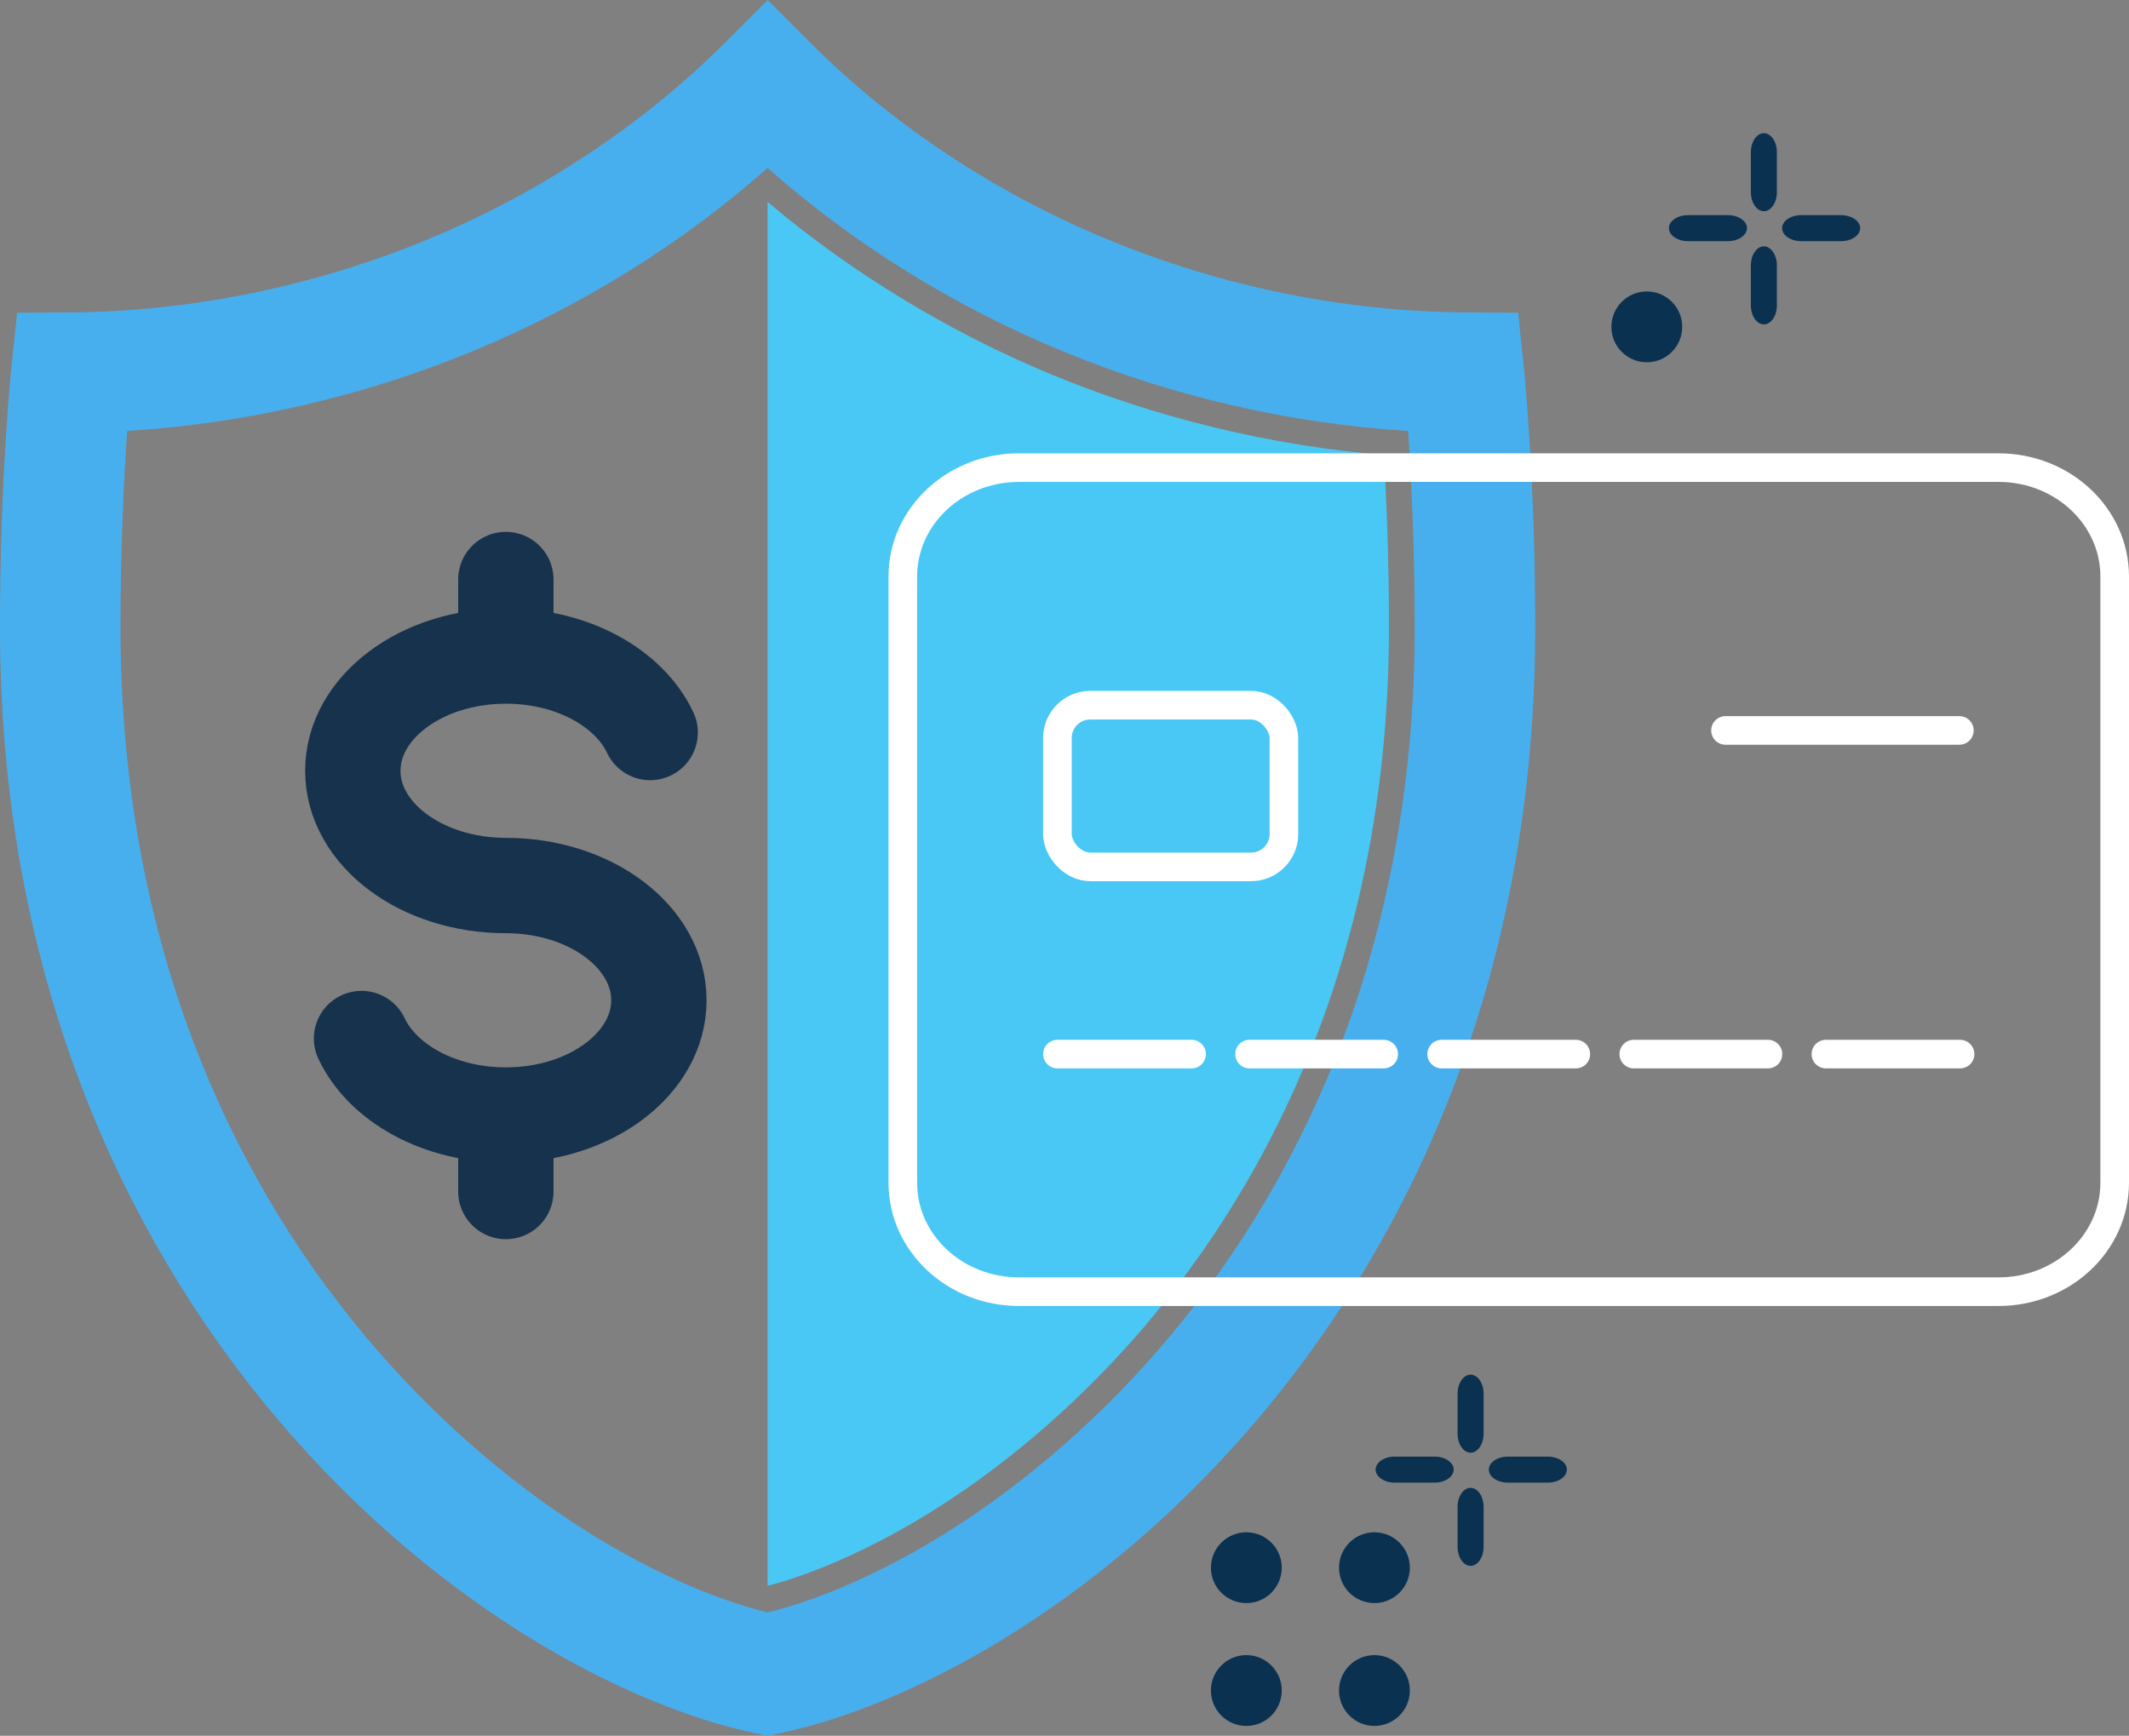
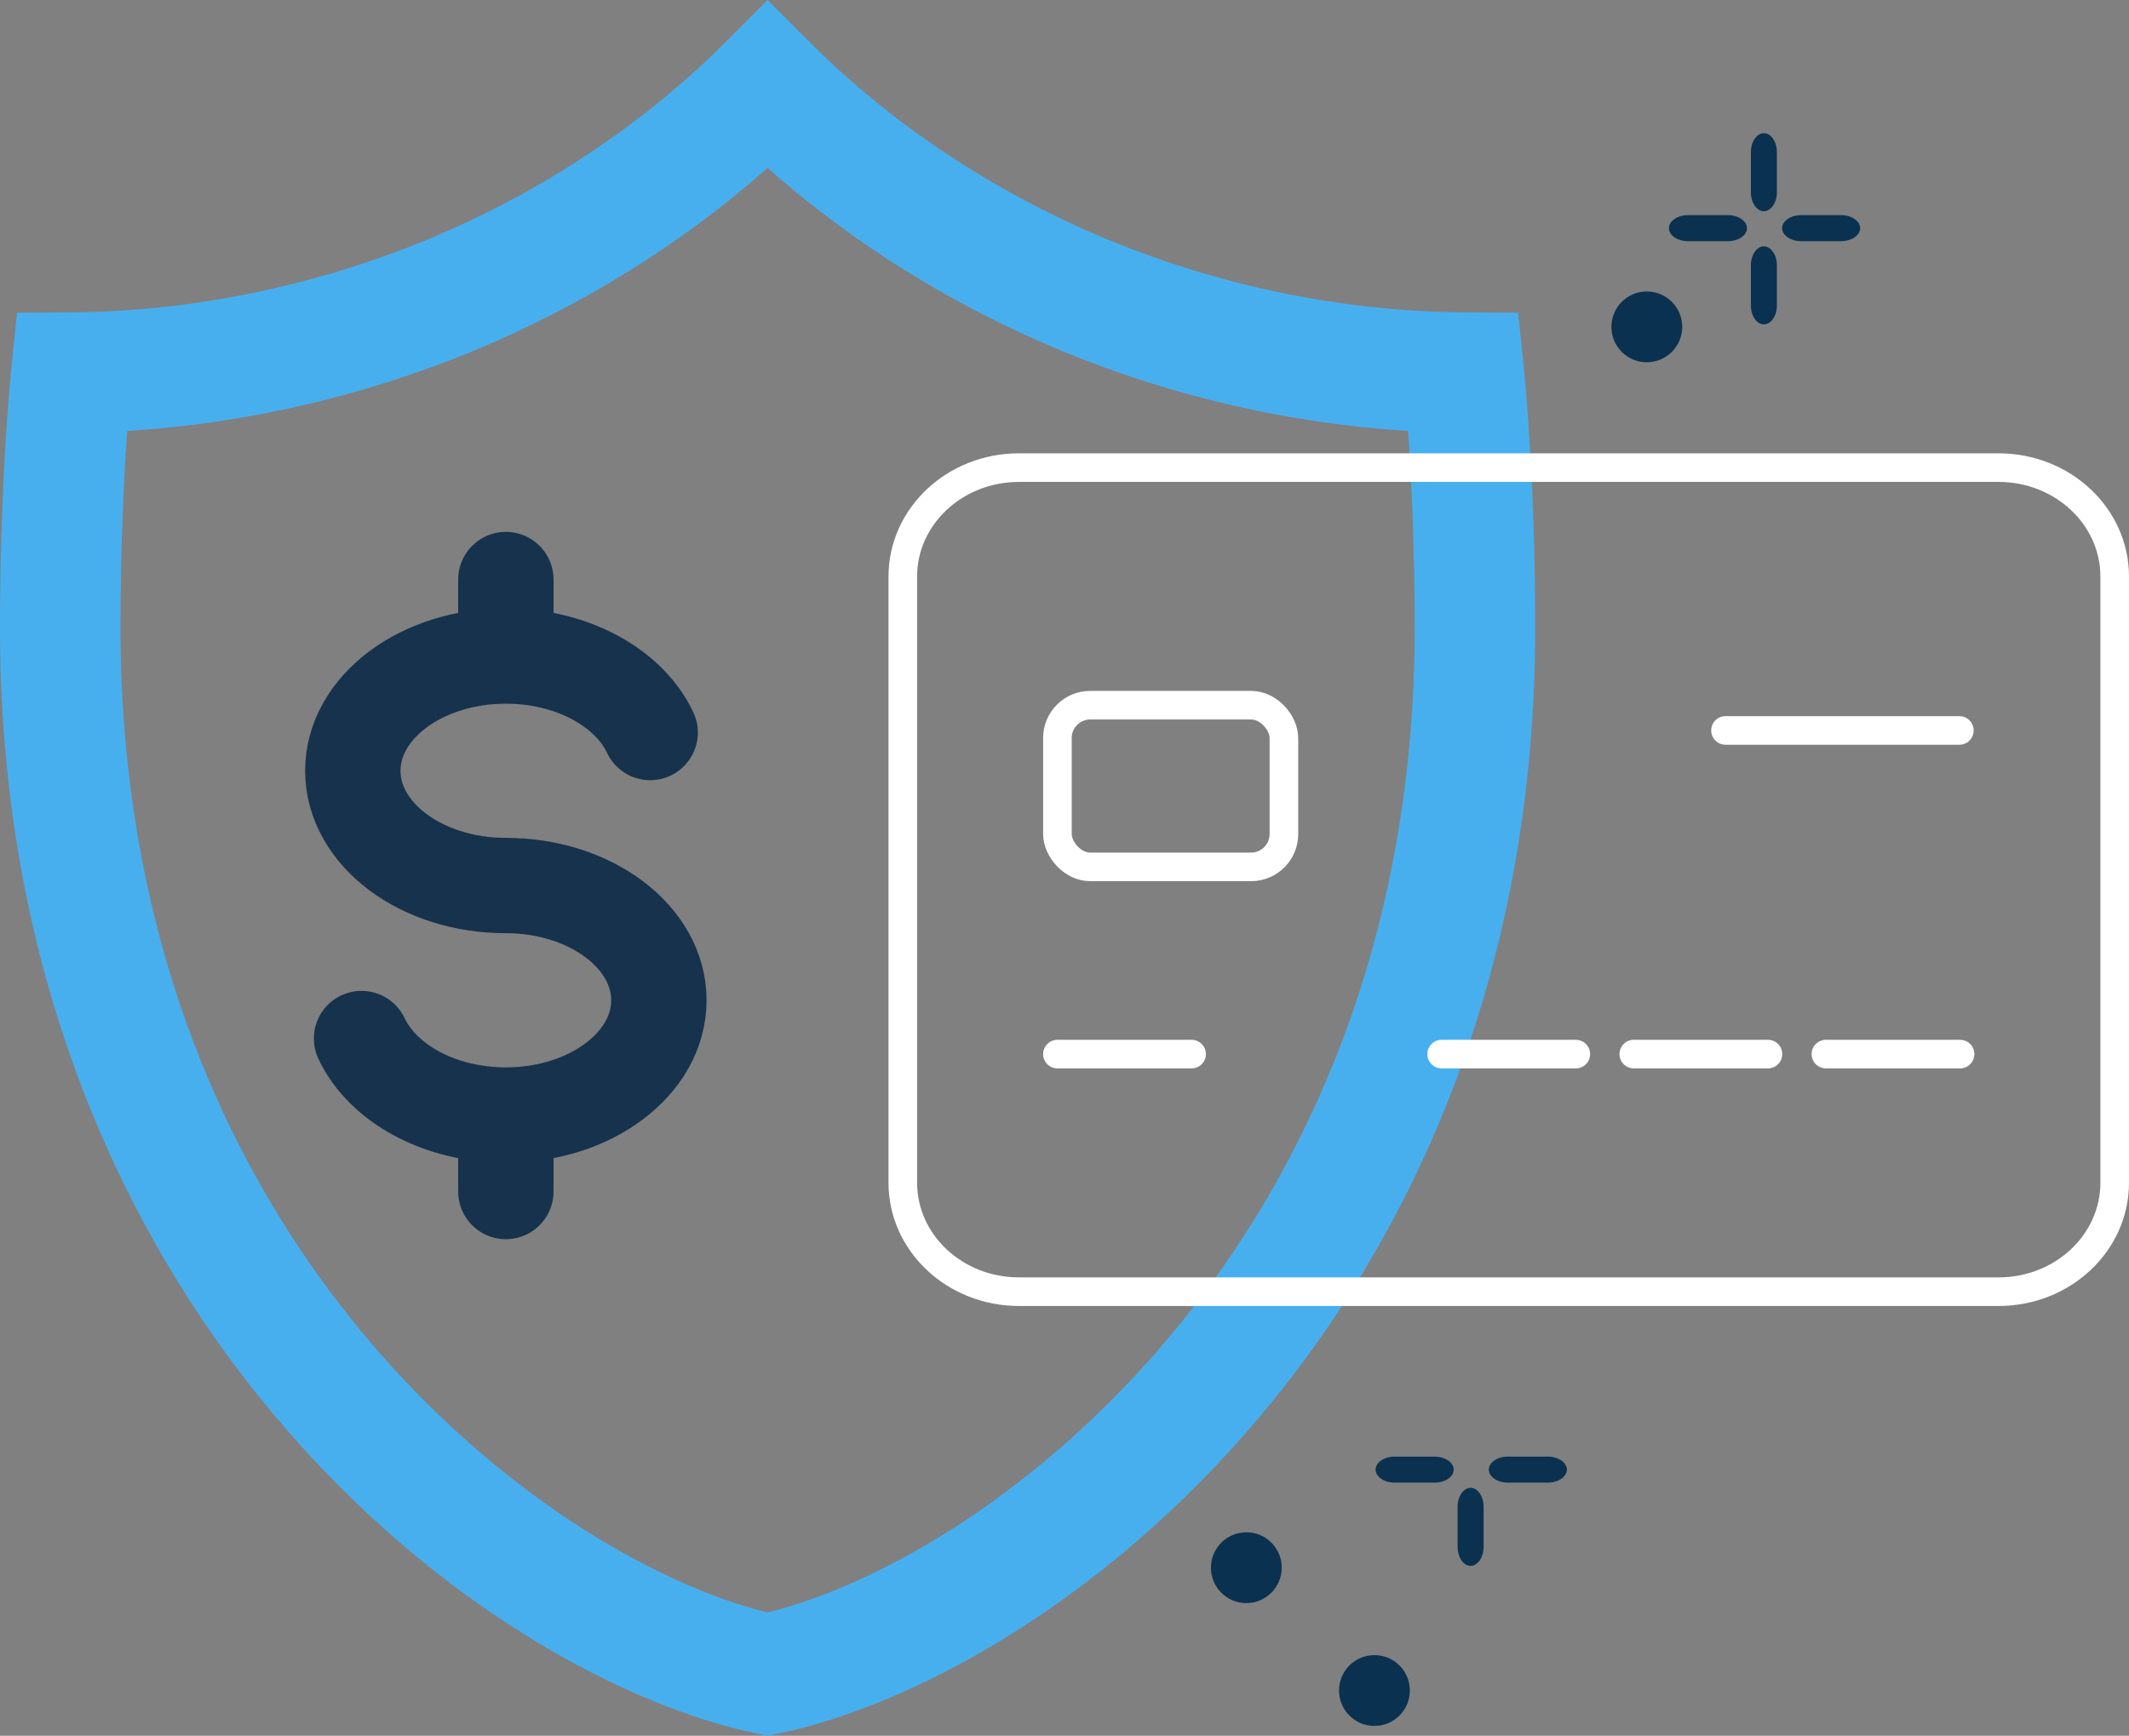
<svg xmlns="http://www.w3.org/2000/svg" id="Layer_1" data-name="Layer 1" viewBox="0 0 223.271 182.076">
  <rect x="0" y="0" width="223.271" height="182.076" fill="#808080" stroke="none" />
  <defs>
    <style>
      .cls-1 {
        fill: #48afef;
      }

      .cls-2 {
        stroke: #17324c;
        stroke-width: 10px;
      }

      .cls-2, .cls-3 {
        fill: none;
        stroke-linecap: round;
      }

      .cls-3 {
        stroke: #fff;
        stroke-miterlimit: 10;
        stroke-width: 3px;
      }

      .cls-4 {
        fill: #49c8f5;
      }

      .cls-5 {
        fill: #0b3150;
      }
    </style>
  </defs>
  <g>
    <path class="cls-5" d="M186.345,32.028c0,1.1-.614,2-1.365,2s-1.365-.9-1.365-2v-4.187c0-1.1.614-2,1.365-2s1.365.9,1.365,2v4.187Z" />
    <path class="cls-5" d="M186.345,20.157c0,1.1-.614,2-1.365,2s-1.365-.9-1.365-2v-4.187c0-1.1.614-2,1.365-2s1.365.9,1.365,2v4.187Z" />
-     <path class="cls-5" d="M193.078,22.567c1.1,0,2,.614,2,1.365s-.9,1.365-2,1.365h-4.187c-1.1,0-2-.614-2-1.365s.9-1.365,2-1.365h4.187Z" />
+     <path class="cls-5" d="M193.078,22.567c1.1,0,2,.614,2,1.365s-.9,1.365-2,1.365h-4.187c-1.1,0-2-.614-2-1.365s.9-1.365,2-1.365h4.187" />
    <path class="cls-5" d="M181.207,22.567c1.1,0,2,.614,2,1.365s-.9,1.365-2,1.365h-4.187c-1.1,0-2-.614-2-1.365s.9-1.365,2-1.365h4.187Z" />
  </g>
  <g>
    <path class="cls-5" d="M155.588,162.254c0,1.1-.614,2-1.365,2s-1.365-.9-1.365-2v-4.187c0-1.1.614-2,1.365-2s1.365.9,1.365,2v4.187Z" />
-     <path class="cls-5" d="M155.588,150.383c0,1.1-.614,2-1.365,2s-1.365-.9-1.365-2v-4.187c0-1.1.614-2,1.365-2s1.365.9,1.365,2v4.187Z" />
    <path class="cls-5" d="M162.32,152.792c1.1,0,2,.614,2,1.365s-.9,1.365-2,1.365h-4.187c-1.1,0-2-.614-2-1.365s.9-1.365,2-1.365h4.187Z" />
    <path class="cls-5" d="M150.449,152.792c1.1,0,2,.614,2,1.365s-.9,1.365-2,1.365h-4.187c-1.1,0-2-.614-2-1.365s.9-1.365,2-1.365h4.187Z" />
  </g>
  <circle class="cls-5" cx="172.703" cy="34.287" r="3.714" />
-   <circle class="cls-5" cx="144.139" cy="164.444" r="3.714" />
  <circle class="cls-5" cx="130.705" cy="164.444" r="3.714" />
  <circle class="cls-5" cx="144.139" cy="177.329" r="3.714" />
-   <circle class="cls-5" cx="130.705" cy="177.329" r="3.714" />
  <path class="cls-1" d="M80.501,182.076l-1.298-.272c-13.149-2.759-33.298-12.961-50.412-33.318C15.657,132.862,0,105.838,0,65.822c0-15.659,1.159-26.924,1.208-27.395l.588-5.622,5.652-.039c12.56-.087,25.459-2.718,37.303-7.608,11.825-4.882,22.641-12.034,31.28-20.682l4.47-4.475,4.47,4.475c8.639,8.648,19.454,15.8,31.279,20.682,11.844,4.89,24.742,7.521,37.303,7.608l5.652.039.588,5.622c.049.472,1.208,11.736,1.208,27.395,0,40.017-15.657,67.04-28.791,82.664-17.114,20.357-37.261,30.559-50.41,33.318l-1.298.272ZM13.332,45.203c-.32,4.668-.696,11.988-.696,20.619,0,15.344,2.53,29.856,7.519,43.135,4.337,11.543,10.497,22.107,18.308,31.398,6.654,7.914,14.546,14.872,22.825,20.122,6.587,4.177,13.351,7.222,19.212,8.665,5.861-1.442,12.625-4.488,19.212-8.665,8.279-5.25,16.171-12.208,22.825-20.122,7.811-9.292,13.971-19.855,18.308-31.398,4.989-13.278,7.519-27.791,7.519-43.135,0-8.631-.376-15.951-.696-20.619-12.304-.753-24.723-3.61-36.241-8.366-11.392-4.704-21.975-11.293-30.927-19.224-8.953,7.931-19.536,14.52-30.928,19.224-11.519,4.756-23.937,7.613-36.241,8.366Z" />
-   <path class="cls-4" d="M145.661,65.821c0,15.021-2.471,29.213-7.346,42.183-4.226,11.252-10.23,21.551-17.846,30.61-6.478,7.706-14.156,14.476-22.203,19.58-6.041,3.829-12.341,6.721-17.764,8.157V21.188c8.767,7.419,19.091,13.688,29.894,18.147,10.943,4.517,22.938,7.416,34.727,8.394.255,4.253.539,10.679.539,18.093Z" />
  <path class="cls-2" d="M53.05,68.815c-8.864,0-16.049,5.389-16.049,12.037s7.185,12.037,16.049,12.037,16.049,5.389,16.049,12.037-7.186,12.037-16.049,12.037M53.05,68.815c6.988,0,12.932,3.349,15.135,8.024M53.05,68.815v-8.024M53.05,116.962c-6.989,0-12.933-3.349-15.136-8.024M53.05,116.962v8.024" />
  <g>
    <path class="cls-3" d="M209.59,135.492h-102.732c-6.727,0-12.181-5.116-12.181-11.427v-63.587c0-6.311,5.454-11.427,12.181-11.427h102.732c6.727,0,12.181,5.116,12.181,11.427v63.587c0,6.311-5.454,11.427-12.181,11.427Z" />
    <line class="cls-3" x1="205.481" y1="76.62" x2="180.954" y2="76.62" />
    <g>
      <line class="cls-3" x1="124.963" y1="110.571" x2="110.893" y2="110.571" />
-       <line class="cls-3" x1="145.112" y1="110.571" x2="131.041" y2="110.571" />
      <line class="cls-3" x1="165.259" y1="110.571" x2="151.189" y2="110.571" />
      <line class="cls-3" x1="185.407" y1="110.571" x2="171.337" y2="110.571" />
      <line class="cls-3" x1="205.555" y1="110.571" x2="191.484" y2="110.571" />
    </g>
    <rect class="cls-3" x="110.893" y="73.972" width="23.752" height="16.959" rx="3.439" ry="3.439" />
  </g>
</svg>